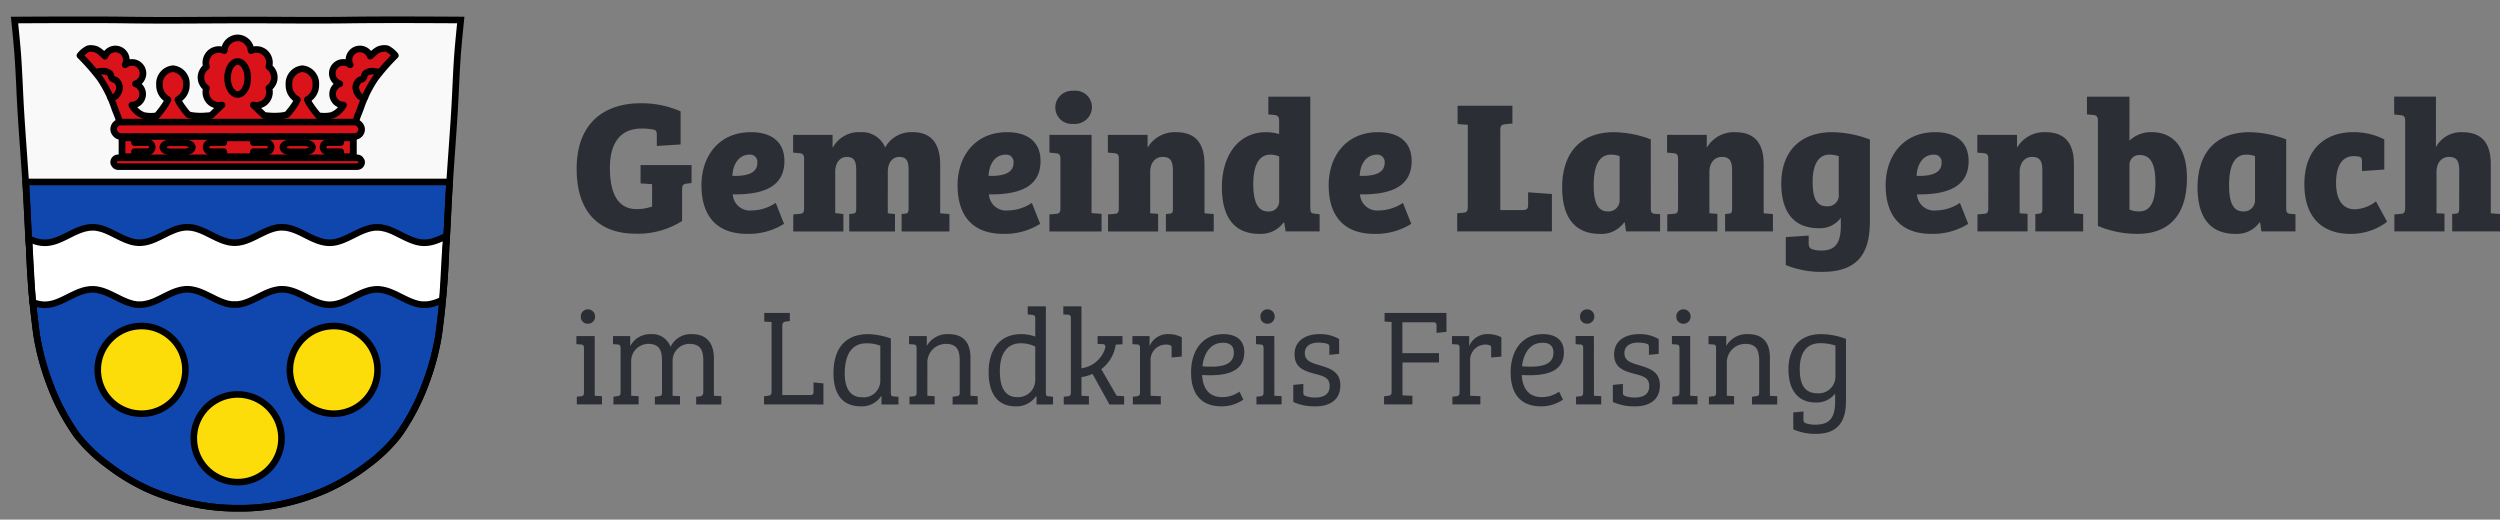
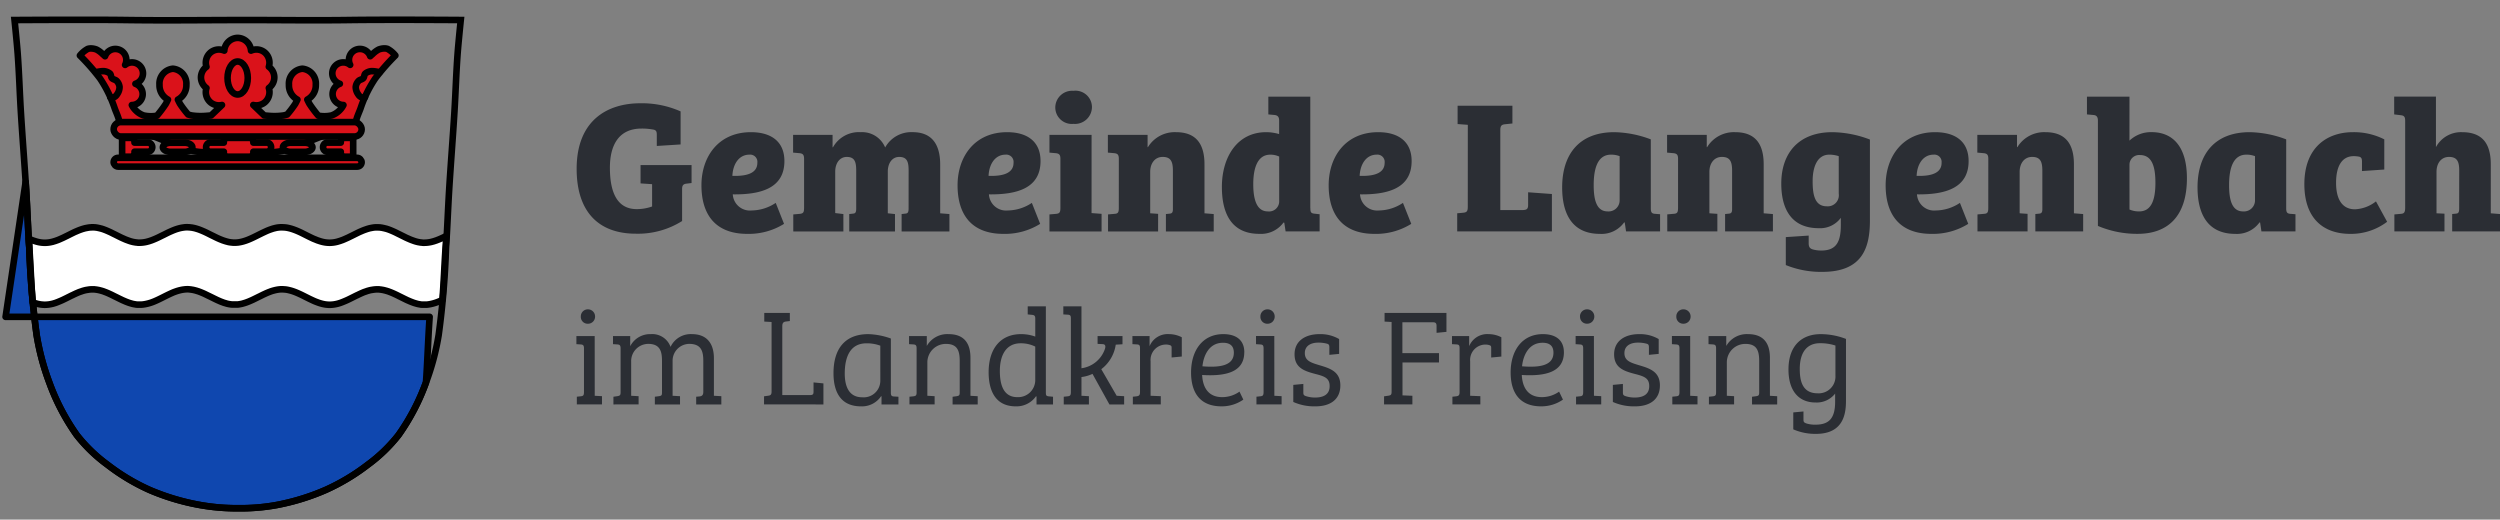
<svg xmlns="http://www.w3.org/2000/svg" width="378.873" height="78.747" viewBox="0 0 378.873 78.747">
  <rect x="0" y="0" width="378.873" height="78.747" fill="#808080" stroke="none" />
  <g id="Gruppe_113" data-name="Gruppe 113" transform="translate(-2795 1045)">
-     <path id="Pfad_81" data-name="Pfad 81" d="M65.7,9.993c-1.849,0-3.6.014-5,.034-5.59.079-11.072-.015-16.608,0l-.562,0c-5.536.015-11.018.079-16.608,0s-16.925,0-16.925,0,.353,3.4.479,5.11c.217,2.924.3,5.855.479,8.782.241,3.94.558,7.878.8,11.818.179,2.926.276,5.858.479,8.782a129.2,129.2,0,0,0,1.115,13.253,37.576,37.576,0,0,0,1.918,7.184,33.383,33.383,0,0,0,4.157,7.958,23.747,23.747,0,0,0,4.655,4.5,31.411,31.411,0,0,0,6.354,3.813,34.876,34.876,0,0,0,7.507,2.267,31.61,31.61,0,0,0,5.878.519,30.455,30.455,0,0,0,5.844-.476,34.5,34.5,0,0,0,7.522-2.314,31.78,31.78,0,0,0,6.358-3.813,23.753,23.753,0,0,0,4.655-4.5,33.388,33.388,0,0,0,4.157-7.958,37.639,37.639,0,0,0,1.918-7.187,129.281,129.281,0,0,0,1.115-13.253c.2-2.925.3-5.855.479-8.782.241-3.94.558-7.874.8-11.815.179-2.926.263-5.858.479-8.782.126-1.706.479-5.11.479-5.11S71.247,9.98,65.7,9.992" transform="translate(2787.206 -1051.99)" fill="#f9f9f9" />
    <g id="Gruppe_107" data-name="Gruppe 107" transform="translate(2797.2 -1042)">
      <g id="Gruppe_106" data-name="Gruppe 106" transform="translate(1.684 24.58)">
-         <path id="Pfad_82" data-name="Pfad 82" d="M-171.372,338.618c.025.389.051.779.075,1.168.179,2.926.276,5.857.479,8.781A129.3,129.3,0,0,0-169.7,361.82a37.642,37.642,0,0,0,1.916,7.185,33.367,33.367,0,0,0,4.158,7.958,23.726,23.726,0,0,0,4.655,4.5,31.411,31.411,0,0,0,6.355,3.813,34.88,34.88,0,0,0,7.507,2.267,31.615,31.615,0,0,0,5.878.519,30.468,30.468,0,0,0,5.845-.475,34.483,34.483,0,0,0,7.521-2.314,31.791,31.791,0,0,0,6.359-3.813,23.747,23.747,0,0,0,4.655-4.5A33.386,33.386,0,0,0-110.7,369a37.584,37.584,0,0,0,1.916-7.187,129.259,129.259,0,0,0,1.115-13.253c.2-2.925.3-5.858.479-8.784.024-.387.05-.774.075-1.161h-64.262Z" transform="translate(171.372 -338.618)" fill="#0f47af" stroke="#000" stroke-linejoin="round" stroke-width="1" />
+         <path id="Pfad_82" data-name="Pfad 82" d="M-171.372,338.618c.025.389.051.779.075,1.168.179,2.926.276,5.857.479,8.781A129.3,129.3,0,0,0-169.7,361.82a37.642,37.642,0,0,0,1.916,7.185,33.367,33.367,0,0,0,4.158,7.958,23.726,23.726,0,0,0,4.655,4.5,31.411,31.411,0,0,0,6.355,3.813,34.88,34.88,0,0,0,7.507,2.267,31.615,31.615,0,0,0,5.878.519,30.468,30.468,0,0,0,5.845-.475,34.483,34.483,0,0,0,7.521-2.314,31.791,31.791,0,0,0,6.359-3.813,23.747,23.747,0,0,0,4.655-4.5A33.386,33.386,0,0,0-110.7,369c.2-2.925.3-5.858.479-8.784.024-.387.05-.774.075-1.161h-64.262Z" transform="translate(171.372 -338.618)" fill="#0f47af" stroke="#000" stroke-linejoin="round" stroke-width="1" />
        <path id="Pfad_83" data-name="Pfad 83" d="M-155.229,435.988l-.119,0c-.046,0-.093.007-.139.011-.015,0-.025,0-.04,0-.057.005-.118.017-.174.024,0,0,0,0,0,0-.064.009-.127.02-.19.031h0l-.031.009c-.056.01-.112.019-.168.031s-.105.02-.157.033c-.077.019-.156.044-.232.066l-.007,0-.033.009c-.064.019-.126.041-.19.062s-.1.033-.146.051-.119.04-.177.062l-.139.053c-.074.03-.143.059-.216.09s-.151.066-.225.1l-.015,0-.166.075c-.115.054-.228.11-.342.166l-.033.016-.018.009c-.175.086-.349.173-.523.261l-.137.066c-.022.011-.04.024-.062.035-.08.04-.16.075-.241.115-.146.072-.29.146-.437.214-.073.034-.152.066-.225.1-.134.06-.265.12-.4.174-.043.017-.083.036-.126.053s-.089.03-.135.046-.122.046-.181.066l-.084.029c-.049.016-.1.029-.148.044l-.064.02-.075.022c-.042.012-.079.027-.121.038h-.015a4.713,4.713,0,0,1-1.155.152,4.6,4.6,0,0,1-1.038-.124l-.121-.031c-.151-.038-.3-.085-.448-.135-.075-.025-.153-.048-.227-.075s-.148-.059-.221-.088c-.03-.012-.058-.027-.088-.04-.045-.018-.094-.032-.139-.051s-.072-.028-.108-.044l-.046-.022c.027.445.055.889.086,1.334.192,2.762.282,5.54.508,8.3l.009,0h0c.073.027.147.055.221.079l.11.038.113.033c.023.007.045.011.068.018.052.015.106.035.159.049h0c.038.01.076.016.115.024h0a4.622,4.622,0,0,0,1.038.126,4.681,4.681,0,0,0,1.153-.146l.015,0c.043-.011.081-.023.124-.035l.075-.022.062-.02c.049-.015.1-.026.15-.042.03-.01.057-.021.086-.031.059-.02.12-.047.179-.068l.135-.051c.043-.016.083-.036.126-.053.135-.054.266-.108.4-.168.074-.033.152-.067.225-.1.147-.069.288-.14.435-.212l.243-.119c.022-.011.04-.024.062-.035l.137-.066c.174-.088.348-.175.523-.261.006,0,.011,0,.018-.007s.024,0,.033-.009c.115-.056.227-.114.342-.168l.163-.073c.005,0,.013-.011.018-.013.074-.033.151-.063.225-.095s.142-.065.216-.095c.046-.018.093-.033.139-.051s.118-.039.177-.06l.146-.051c.064-.021.126-.047.19-.066l.033-.009s0,0,.007,0c.076-.022.155-.045.232-.064.052-.013.1-.024.157-.035s.112-.023.168-.033l.031,0h0c.063-.011.126-.02.19-.029,0,0,0-.006,0-.007.057-.008.118-.01.174-.016a.364.364,0,0,1,.04-.009c.046,0,.093-.006.139-.009s.08-.006.119-.007.077,0,.117,0c.061,0,.119,0,.179,0s.113,0,.166.009c.017,0,.031.007.049.009l.117.013.051.007.026,0c.07.009.143.023.212.035l.117.022.057.011c.052.011.1.027.157.04.017,0,.032,0,.049.009l.144.04.068.02a.083.083,0,0,0,.013,0l.163.051h0l.11.035.1.038c.037.013.071.03.108.044l.06.022c.036.014.072.023.108.038.06.024.123.052.183.077l.124.051.077.035c.094.042.189.086.283.13l.015.009c.019.009.043.015.062.024.111.052.216.107.327.161l.21.106c.12.06.237.114.358.174.232.116.467.234.7.344l.009,0a.027.027,0,0,1,0,.007c.088.041.175.08.263.119l.2.086.029.013c.063.027.126.056.19.082l.026.009.117.046.132.049.066.026.068.024.17.057c.048.016.1.03.15.044s.082.025.128.037l.068.02.042.013c.14.035.279.063.422.086a.157.157,0,0,0,.022,0c.053.008.1.024.157.031a.273.273,0,0,1,.033,0l.117.011.029,0,.071,0c.019,0,.041,0,.06,0h.011q.111,0,.223,0c.079,0,.156,0,.234,0s.156-.009.234-.018h.007c.077-.009.149-.021.225-.033s.162-.028.238-.044.14-.033.212-.051l.013,0c.1-.025.2-.052.3-.082l.046-.013c.036-.011.074-.021.11-.033.149-.05.3-.1.444-.163h.007c.815-.325,1.607-.773,2.414-1.15.108-.051.213-.1.322-.15h.007c.11-.049.219-.1.329-.143h0c.075-.03.148-.052.223-.08a6.434,6.434,0,0,1,.908-.263c.077-.016.152-.032.23-.044s.154-.022.232-.031.156-.018.234-.022.157-.009.236-.009.156,0,.232.009.154.014.232.022h.011v.007c.018,0,.037,0,.055,0s.015.005.024.007c.07.01.138.021.208.033.04.007.084.012.124.02l.055.013c.052.011.107.025.159.038l.049.011.137.038.071.022.013,0c.055.017.108.037.163.055h.007c.037.012.076.02.113.033l.1.037c.037.013.075.03.113.044l.055.02c.037.014.072.025.108.04.06.024.121.052.181.077.041.017.085.033.126.051l.077.033c.094.042.191.086.285.13.006,0,0,.006.011.009l.062.029c.111.052.218.107.329.161l.212.1c.12.06.237.114.358.174.232.116.464.232.7.342,0,0,0,.005.007.007s0,0,0,0c.088.041.177.082.265.121l.194.086.031.013c.063.027.126.056.19.082.01,0,.019,0,.029.009l.117.049c.044.017.086.028.13.044l.066.026c.023.008.045.02.068.029.056.02.114.035.17.053s.1.027.148.042.087.027.132.04c.023.006.047.016.071.022l.035.009c.14.035.284.063.426.086a.141.141,0,0,0,.02,0c.053.009.1.02.157.026a.286.286,0,0,1,.033,0l.115.011.033,0,.068,0,.057,0h.013c.074,0,.151,0,.225,0s.158,0,.236,0c.008,0,.016,0,.024,0h.06l.071,0c.011,0,.018,0,.029,0l.053,0,.064-.007a.286.286,0,0,1,.033,0c.053-.007.1-.022.157-.031a.157.157,0,0,0,.022,0c.142-.024.281-.051.422-.086l.04-.013.068-.02.13-.038c.049-.015.1-.029.15-.044l.17-.057.068-.024.066-.026c.044-.016.089-.031.132-.049l.117-.046.027-.009c.064-.026.126-.055.19-.082l.029-.013c.067-.029.132-.056.2-.086.088-.04.175-.078.263-.119a.039.039,0,0,1,0-.007l.009,0c.233-.111.465-.228.7-.344.12-.06.24-.115.36-.174.069-.034.139-.072.208-.106.111-.055.22-.109.331-.161.019-.009.04-.015.06-.024l.018-.009c.094-.044.184-.089.278-.13l.079-.035.124-.051c.06-.025.123-.053.183-.077.036-.014.072-.024.108-.038l.06-.022c.037-.014.071-.031.108-.044l.106-.037.108-.035h0l.166-.051s.008,0,.011,0l.071-.02h0v0a5.165,5.165,0,0,1,.817-.163h0c.077-.008.156-.018.234-.022h0c.079,0,.157,0,.236,0s.153,0,.23.009.159.007.236.016.155.016.232.029.154.031.23.046h0c.076.016.15.036.225.055s.154.037.23.06a8.254,8.254,0,0,1,.894.327q.222.094.442.2h.007c.294.137.582.284.874.431.146.073.3.149.442.221s.291.139.437.208.293.137.439.2.3.12.448.174h0c.073.027.145.055.219.079l.113.038.11.033c.023.007.047.011.071.018.052.015.106.035.159.049h0c.038.01.076.016.115.024h0a4.621,4.621,0,0,0,1.038.126h0a4.662,4.662,0,0,0,1.15-.146l.015,0c.043-.011.079-.023.121-.035l.077-.022.064-.02c.049-.015.1-.026.148-.042.03-.01.055-.021.084-.031.059-.02.122-.047.181-.068l.135-.051c.043-.016.085-.036.128-.053.135-.054.264-.108.4-.168.074-.033.152-.067.225-.1.147-.069.289-.14.435-.212l.243-.121.062-.033.137-.066c.174-.088.348-.175.523-.261.006,0,.011,0,.018-.007s.024,0,.033-.009c.115-.056.227-.114.342-.168.056-.026.108-.048.163-.073.005,0,.013-.011.018-.013.074-.033.149-.063.223-.095s.142-.065.216-.095c.045-.018.1-.033.141-.051s.118-.039.177-.06.094-.034.144-.051.128-.047.192-.066l.033-.009s0,0,.009,0c.076-.022.151-.045.227-.064.052-.013.1-.024.157-.035s.114-.023.17-.033l.031,0h0c.063-.011.126-.02.19-.029,0,0,0-.006,0-.007.057-.008.12-.01.177-.015a.365.365,0,0,1,.04-.009c.046,0,.093-.006.139-.009s.08-.006.119-.007.075,0,.115,0c.061,0,.121,0,.181,0s.113,0,.166.009c.017,0,.031.007.049.009l.117.013.051.007.024,0c.07.01.143.023.212.035l.119.022.057.011c.052.011.1.027.157.04.017,0,.032,0,.049.009.046.012.1.027.141.04l.071.02a.082.082,0,0,0,.013,0l.161.051h0c.037.012.078.023.115.035s.065.025.1.038.073.03.11.044l.06.022c.036.014.07.023.106.038.06.024.123.052.183.077l.124.051.079.035c.094.042.191.086.285.13.006,0,0,.006.011.009s.043.015.062.024c.111.052.221.107.331.161.069.034.139.072.208.106.12.06.235.114.355.174.232.116.469.234.7.344l.007,0a.028.028,0,0,1,0,.007c.088.041.177.08.265.119l.2.086.029.013c.063.027.126.056.19.082.01,0,.019,0,.029.009l.117.046.132.049.066.026.068.024c.056.02.111.039.168.057s.1.03.15.044l.13.038.071.02.04.013c.14.035.282.063.424.086a.1.1,0,0,0,.018,0c.053.009.1.024.157.031a.286.286,0,0,1,.033,0l.117.011.031,0,.068,0c.019,0,.041,0,.06,0h.015c.074,0,.146,0,.221,0s.156,0,.234,0,.156-.009.234-.018h0c.077-.009.151-.021.227-.033s.16-.028.236-.044.14-.033.212-.051l.015,0c.1-.025.2-.052.294-.082l.049-.013.108-.033c.149-.05.3-.1.448-.163h0q.32-.128.636-.276c.206-2.645.3-5.3.481-7.949q.061-.873.11-1.747l-.144.071c-.147.073-.294.148-.442.216-.219.1-.438.2-.66.287h-.007l-.166.066c-.017.007-.033.016-.051.022l-.062.02-.166.055c-.075.025-.148.053-.223.075-.016,0-.032.006-.049.011l-.115.031c-.062.016-.121.034-.183.049a4.879,4.879,0,0,1-.565.095,4.241,4.241,0,0,1-.468.029c-.049,0-.1,0-.146,0-.03,0-.059,0-.088,0h-.015c-.062,0-.126-.018-.188-.024-.018,0-.033,0-.051,0-.058-.007-.117-.013-.174-.022-.028,0-.056-.013-.084-.018-.062-.011-.121-.016-.183-.029-.153-.032-.3-.07-.455-.115-.076-.022-.15-.05-.225-.075s-.153-.054-.227-.082c-.044-.016-.089-.029-.132-.046l-.117-.046-.17-.071-.024-.011-.022-.009c-.067-.028-.13-.061-.2-.091-.009,0-.022,0-.031-.009-.076-.035-.156-.07-.232-.106l-.04-.018h0c-.117-.055-.23-.115-.347-.172s-.233-.114-.349-.172l-.36-.181c-.007,0-.02-.005-.026-.009l-.185-.093-.185-.093c-.049-.023-.093-.048-.141-.071l-.024-.011-.04-.018c-.006,0-.007-.006-.013-.009-.094-.044-.187-.082-.28-.124l-.079-.037-.124-.051c-.06-.025-.123-.053-.183-.077-.036-.015-.069-.03-.106-.044-.019-.007-.043-.013-.062-.02-.037-.014-.071-.029-.108-.042l-.1-.037c-.037-.013-.073-.023-.11-.035h0c-.055-.018-.11-.037-.166-.053l-.011,0-.071-.02c-.046-.013-.1-.021-.141-.033l-.051-.015c-.052-.013-.1-.022-.157-.033l-.057-.013c-.04-.008-.077-.019-.117-.026-.069-.013-.142-.024-.212-.033-.009,0-.013,0-.022,0s-.037-.013-.055-.015c-.038,0-.079-.005-.117-.009l-.046,0c-.053,0-.108-.006-.161-.009s-.123,0-.183,0c-.04,0-.075,0-.115,0l-.121,0c-.046,0-.093.007-.139.011-.015,0-.025,0-.04,0-.057.005-.118.017-.174.024,0,0,0,0,0,0-.064.009-.127.02-.19.031h0l-.031.009c-.056.01-.112.019-.168.031s-.105.02-.157.033c-.077.019-.156.044-.232.066,0,0,0,0,0,0l-.033.009c-.064.019-.129.041-.192.062s-.094.033-.144.051-.121.04-.179.062l-.139.053c-.074.03-.143.057-.216.088s-.151.068-.225.1l-.013,0c-.056.025-.112.049-.168.075-.115.054-.228.11-.342.166l-.033.015-.015.009c-.175.085-.348.173-.523.261-.044.022-.095.044-.139.066-.022.011-.04.024-.062.035-.08.04-.16.075-.241.115-.146.072-.29.146-.437.214-.073.034-.152.066-.225.1-.134.06-.265.12-.4.174-.043.017-.081.036-.124.053s-.091.03-.137.046-.12.046-.179.066l-.084.029c-.049.016-.1.029-.15.044l-.064.02-.075.022c-.042.012-.079.027-.121.038h-.013a4.713,4.713,0,0,1-1.155.152,4.622,4.622,0,0,1-1.04-.124l-.121-.031c-.151-.038-.3-.085-.448-.135-.075-.025-.153-.048-.227-.075s-.148-.059-.221-.088c-.03-.012-.058-.027-.088-.04-.045-.019-.092-.032-.137-.051s-.074-.029-.11-.044c-.111-.048-.222-.1-.331-.152-.294-.137-.588-.286-.881-.433s-.577-.294-.87-.431-.593-.263-.892-.373a6.762,6.762,0,0,0-.678-.212c-.075-.019-.152-.037-.227-.053s-.155-.034-.232-.046a4.524,4.524,0,0,0-.468-.044c-.078,0-.157-.009-.236-.009s-.139,0-.208,0-.116.008-.174.013c-.01,0-.021,0-.031,0-.044,0-.089.008-.132.013l-.018,0c-.083.011-.165.022-.247.038s-.138.029-.208.044l-.057.013-.026.009c-.079.019-.16.037-.238.06s-.17.053-.256.082h0l-.022.009c-.127.043-.254.085-.38.135-.26.1-.518.221-.775.342-.12.056-.239.111-.358.17l-.027.013-.031.018c-.135.067-.272.131-.406.2h0c-.51.256-1.021.513-1.539.72-.148.059-.3.113-.446.163h-.007a5.483,5.483,0,0,1-1.131.261h-.018l-.027,0c-.088.009-.174.016-.263.02-.047,0-.1,0-.146,0s-.119,0-.177,0c-.092,0-.183-.015-.274-.024h-.02c-.094-.01-.187-.021-.28-.038l-.022,0c-.087-.015-.173-.033-.258-.053-.005,0-.01-.005-.015-.007l-.168-.042-.115-.031c-.052-.015-.1-.032-.155-.049l-.121-.038-.161-.055c-.021-.008-.043-.012-.064-.02,0,0-.006-.007-.009-.007l-.042-.015-.163-.066h-.007q-.333-.133-.662-.287c-.147-.069-.292-.143-.439-.216s-.3-.143-.444-.216h0c-.29-.145-.578-.294-.87-.431-.113-.053-.224-.1-.338-.15-.13-.056-.258-.111-.389-.161l-.161-.062c-.141-.052-.285-.1-.428-.141l-.022-.009-.172-.049c-.132-.035-.266-.063-.4-.088-.038-.007-.081-.018-.119-.024-.016,0-.03,0-.046,0-.061-.009-.127-.02-.188-.026s-.113-.011-.17-.016c-.1-.007-.2-.009-.3-.009-.069,0-.139,0-.208,0h-.027l-.064.007c-.057,0-.115.009-.172.016s-.122.017-.183.026-.109.016-.163.026c-.134.025-.268.054-.4.088-.066.018-.131.038-.2.057-.143.043-.287.089-.428.141l-.161.062c-.13.05-.257.105-.386.161-.114.049-.227.1-.34.15-.291.136-.58.285-.87.431h-.007c-.147.074-.292.143-.439.216s-.294.148-.442.216q-.329.154-.662.287h0l-.166.066c-.017.007-.033.016-.051.022l-.062.02-.166.055c-.075.025-.15.053-.225.075l-.046.011-.115.031c-.062.016-.121.034-.183.049a4.879,4.879,0,0,1-.565.095,4.241,4.241,0,0,1-.468.029c-.049,0-.1,0-.148,0-.03,0-.057,0-.086,0h-.015c-.062,0-.126-.018-.188-.024-.018,0-.033,0-.051,0-.058-.007-.117-.013-.174-.022-.028,0-.056-.013-.084-.018-.062-.011-.121-.016-.183-.029-.153-.032-.3-.07-.455-.115-.076-.022-.152-.05-.227-.075s-.151-.054-.225-.082c-.044-.016-.089-.029-.132-.046l-.117-.046-.172-.071-.022-.011-.022-.009c-.067-.028-.133-.061-.2-.091-.009,0-.019,0-.029-.009l-.232-.106-.04-.018h0c-.117-.055-.233-.115-.349-.172l-.347-.172-.36-.181c-.007,0-.02-.005-.026-.009l-.185-.093c-.062-.031-.123-.063-.185-.093s-.093-.048-.141-.071l-.024-.011-.04-.018c-.006,0-.007-.006-.013-.009-.094-.044-.191-.082-.285-.124-.026-.011-.049-.026-.075-.038-.041-.018-.085-.034-.126-.051-.06-.025-.121-.053-.181-.077l-.108-.044c-.019-.007-.043-.013-.062-.02-.037-.014-.069-.029-.106-.042l-.1-.038-.11-.035h0c-.055-.018-.11-.037-.166-.053l-.013,0-.068-.02c-.046-.013-.1-.021-.144-.033-.017,0-.032-.011-.049-.016-.052-.013-.107-.022-.159-.033l-.055-.013c-.04-.008-.077-.019-.117-.026-.069-.013-.142-.024-.212-.033-.009,0-.015,0-.024,0s-.037-.013-.055-.015c-.038,0-.077-.005-.115-.009l-.049,0c-.053,0-.106-.006-.159-.009s-.123,0-.183,0c-.04,0-.078,0-.117,0Z" transform="translate(165.227 -429.107)" fill="#fff" stroke="#000" stroke-linecap="round" stroke-linejoin="round" stroke-width="1" />
      </g>
      <path id="Pfad_84" data-name="Pfad 84" d="M-139.5-9.255c-1.849,0-3.6.014-5,.034-5.59.079-11.072-.015-16.608,0l-.562,0c-5.536.015-11.018.079-16.608,0s-16.925,0-16.925,0,.353,3.4.479,5.11c.217,2.924.3,5.855.479,8.782.241,3.94.558,7.878.8,11.818.179,2.926.276,5.858.479,8.782a129.2,129.2,0,0,0,1.115,13.253,37.575,37.575,0,0,0,1.918,7.184,33.383,33.383,0,0,0,4.157,7.958,23.747,23.747,0,0,0,4.655,4.5,31.412,31.412,0,0,0,6.354,3.813,34.876,34.876,0,0,0,7.507,2.267,31.609,31.609,0,0,0,5.878.519,30.456,30.456,0,0,0,5.844-.476,34.5,34.5,0,0,0,7.522-2.314,31.779,31.779,0,0,0,6.358-3.813,23.753,23.753,0,0,0,4.655-4.5,33.389,33.389,0,0,0,4.157-7.958,37.638,37.638,0,0,0,1.918-7.187,129.277,129.277,0,0,0,1.115-13.253c.2-2.925.3-5.855.479-8.782.241-3.94.558-7.874.8-11.815.179-2.926.263-5.858.479-8.782.126-1.706.479-5.11.479-5.11s-6.376-.045-11.922-.034Z" transform="translate(195.206 9.258)" fill="none" stroke="#000" stroke-width="1" />
    </g>
    <g id="Gruppe_109" data-name="Gruppe 109" transform="translate(2807.112 -1039.261)">
-       <path id="Pfad_85" data-name="Pfad 85" d="M-10.076,647.53a6.644,6.644,0,0,0-6.644,6.644,6.644,6.644,0,0,0,6.644,6.644,6.644,6.644,0,0,0,6.644-6.644A6.644,6.644,0,0,0-10.076,647.53Zm29.118,0a6.644,6.644,0,1,0,6.644,6.644A6.644,6.644,0,0,0,19.042,647.53ZM4.484,657.9a6.644,6.644,0,1,0,6.644,6.644A6.646,6.646,0,0,0,4.484,657.9Z" transform="translate(19.42 -603.861)" fill="#fcdd09" stroke="#000" stroke-linecap="round" stroke-linejoin="round" stroke-width="1" />
      <path id="Pfad_86" data-name="Pfad 86" d="M-31.027,29.5a2.075,2.075,0,0,0-2.025,1.93,2.126,2.126,0,0,0-.848-.166,1.966,1.966,0,0,0-1.214.435,2.036,2.036,0,0,0-.642,2.184,2,2,0,0,0-.83,1.612,2,2,0,0,0,.83,1.61,2.038,2.038,0,0,0,.642,2.186,1.967,1.967,0,0,0,1.214.435,2.1,2.1,0,0,0,.5-.053l-1.652,1.583c-.488.039-.976.095-1.466.095a9.233,9.233,0,0,1-1.471-.095,5.5,5.5,0,0,1-.541-.141,15.647,15.647,0,0,1-1.221-1.605c-.105-.18-.22-.41-.333-.656A2.457,2.457,0,0,0-38.8,36.6a2.256,2.256,0,0,0-2.034-2.426A2.256,2.256,0,0,0-42.871,36.6a2.457,2.457,0,0,0,1.283,2.254c-.113.246-.227.475-.331.656a17.7,17.7,0,0,1-1.34,1.784,5.17,5.17,0,0,1-2.014-.038,3.15,3.15,0,0,1-1.19-.76,2.981,2.981,0,0,1-.6-.815,1.661,1.661,0,0,0,1.643-1.66,1.66,1.66,0,0,0-1.1-1.561,1.66,1.66,0,0,0,1.146-1.579,1.66,1.66,0,0,0-1.66-1.66,1.653,1.653,0,0,0-1.047.371,1.649,1.649,0,0,0,.181-.751,1.66,1.66,0,0,0-1.66-1.66,1.659,1.659,0,0,0-1.563,1.1c-.108-.1-.219-.208-.336-.3a3.841,3.841,0,0,0-.95-.713,2.5,2.5,0,0,0-.835-.168,1.571,1.571,0,0,0-.5.071,3.941,3.941,0,0,0-1.188,1,33.436,33.436,0,0,1,3.045,3.474A18.646,18.646,0,0,1-49.7,40.066c.353,1.056,1.113,2.284.618,3.281-.032.064-.2.025-.19.095.159.778,1.589.052,2.378.144,4.476.516,9.877,5.187,13.321,2.283a1.782,1.782,0,0,0,.514-1.205H-29a1.783,1.783,0,0,0,.514,1.205c3.444,2.9,8.846-1.767,13.321-2.283.789-.091,2.219.635,2.378-.144.014-.069-.158-.031-.19-.095-.495-1,.265-2.225.618-3.281a18.634,18.634,0,0,1,2.188-4.425,33.505,33.505,0,0,1,3.045-3.474,3.941,3.941,0,0,0-1.188-1,1.572,1.572,0,0,0-.5-.071,2.5,2.5,0,0,0-.835.168,3.862,3.862,0,0,0-.95.713c-.117.093-.227.2-.336.3a1.66,1.66,0,0,0-1.563-1.1,1.66,1.66,0,0,0-1.66,1.66,1.649,1.649,0,0,0,.181.751,1.653,1.653,0,0,0-1.047-.371,1.66,1.66,0,0,0-1.66,1.66,1.66,1.66,0,0,0,1.146,1.579,1.66,1.66,0,0,0-1.1,1.561,1.661,1.661,0,0,0,1.643,1.66,2.978,2.978,0,0,1-.6.815,3.15,3.15,0,0,1-1.19.76,5.168,5.168,0,0,1-2.014.038,17.67,17.67,0,0,1-1.34-1.784c-.1-.18-.219-.409-.331-.656A2.457,2.457,0,0,0-19.184,36.6a2.256,2.256,0,0,0-2.034-2.426A2.256,2.256,0,0,0-23.252,36.6a2.457,2.457,0,0,0,1.283,2.254c-.113.246-.228.476-.333.656a15.665,15.665,0,0,1-1.221,1.605,5.487,5.487,0,0,1-.541.141,9.233,9.233,0,0,1-1.471.095c-.49,0-.978-.056-1.466-.095l-1.656-1.585a2.1,2.1,0,0,0,.406.055,1.967,1.967,0,0,0,1.312-.435A2.037,2.037,0,0,0-26.3,37.1a2,2,0,0,0,.83-1.61,2,2,0,0,0-.83-1.612,2.037,2.037,0,0,0-.642-2.184,1.967,1.967,0,0,0-1.225-.437l-.086,0A2.123,2.123,0,0,0-29,31.43,2.075,2.075,0,0,0-31.026,29.5Z" transform="translate(54.931 -29.498)" fill="#da121a" stroke="#000" stroke-linecap="round" stroke-linejoin="round" stroke-width="1" />
    </g>
    <g id="Gruppe_110" data-name="Gruppe 110" transform="translate(2809.506 -1034.224)">
      <path id="Pfad_87" data-name="Pfad 87" d="M-21.05,100.972a4.43,4.43,0,0,1,1.157-.183,1.7,1.7,0,0,1,1,.365c.185.174.135.51.3.7.187.211.54.218.73.426a1.549,1.549,0,0,1,.426.913,1.92,1.92,0,0,1-.365,1.1,1.114,1.114,0,0,1-.487.457,1.424,1.424,0,0,1-.548,0" transform="translate(21.05 -100.785)" fill="none" stroke="#000" stroke-linecap="round" stroke-width="1" />
      <path id="Pfad_88" data-name="Pfad 88" d="M540.089,100.972a4.429,4.429,0,0,0-1.157-.183,1.7,1.7,0,0,0-1,.365c-.185.174-.135.51-.3.7-.187.211-.54.218-.73.426a1.549,1.549,0,0,0-.426.913,1.921,1.921,0,0,0,.365,1.1,1.114,1.114,0,0,0,.487.457,1.424,1.424,0,0,0,.548,0" transform="translate(-497.073 -100.785)" fill="none" stroke="#000" stroke-linecap="round" stroke-width="1" />
    </g>
    <g id="Gruppe_112" data-name="Gruppe 112" transform="translate(2812.222 -1035.682)">
      <g id="Gruppe_111" data-name="Gruppe 111" transform="translate(0 9.182)">
-         <path id="Pfad_89" data-name="Pfad 89" d="M35.566,226.26H70.582v5.281H35.566Z" transform="translate(-34.281 -225.118)" fill="#da121a" stroke="#000" stroke-linecap="round" stroke-linejoin="round" stroke-width="1" />
        <rect id="Rechteck_237" data-name="Rechteck 237" width="37.585" height="1.332" rx="0.666" transform="translate(0 5.418)" fill="#da121a" stroke="#000" stroke-linecap="round" stroke-linejoin="round" stroke-width="1" />
        <rect id="Rechteck_238" data-name="Rechteck 238" width="37.585" height="2.189" rx="1.094" transform="translate(0 0)" fill="#da121a" stroke="#000" stroke-linecap="round" stroke-linejoin="round" stroke-width="1" />
        <path id="Pfad_90" data-name="Pfad 90" d="M35.56,244.057v2.848H36.9a.627.627,0,0,0,.541-.689c0-.022,0-.044,0-.066h2.151a.711.711,0,0,0,0-1.38H37.439v-.024a.627.627,0,0,0-.541-.689H35.56Zm15.955,0a.627.627,0,0,0-.541.689c0,.008,0,.016,0,.024H48.828a.711.711,0,0,0,0,1.38h2.148c0,.022,0,.044,0,.066a.627.627,0,0,0,.541.689h3.392a.627.627,0,0,0,.541-.689c0-.022,0-.044,0-.066H57.6a.711.711,0,0,0,0-1.38H55.448c0-.008,0-.016,0-.024a.627.627,0,0,0-.541-.689H51.515Zm17.724,0a.627.627,0,0,0-.541.689c0,.008,0,.016,0,.024H66.552a.711.711,0,0,0,0,1.38H68.7c0,.022,0,.044,0,.066a.627.627,0,0,0,.541.689h1.338v-2.848H69.239Zm-26.3.735c-.668,0-1.2.307-1.2.689s.536.691,1.2.691H45c.668,0,1.205-.309,1.205-.691s-.538-.689-1.205-.689Zm18.2,0c-.668,0-1.205.307-1.205.689s.538.691,1.205.691H63.2c.668,0,1.205-.309,1.205-.691s-.538-.689-1.205-.689Z" transform="translate(-34.276 -241.658)" fill="#da121a" stroke="#000" stroke-linecap="round" stroke-linejoin="round" stroke-width="1" />
      </g>
      <path id="Pfad_91" data-name="Pfad 91" d="M-875.973,82.655c0,1.382-.687,2.5-1.534,2.5s-1.534-1.12-1.534-2.5.687-2.5,1.534-2.5S-875.973,81.273-875.973,82.655Z" transform="translate(896.301 -80.153)" fill="rgba(0,0,0,0)" stroke="#000" stroke-linecap="round" stroke-linejoin="round" stroke-width="1" />
    </g>
    <g id="Gruppe_12" data-name="Gruppe 12" transform="translate(2882.391 -1031.242)">
      <path id="Pfad_18" data-name="Pfad 18" d="M6.223,12.254c-2.838,0-4.069-2.32-4.069-6.276,0-3.495,1.4-5.932,4.786-5.932a9.517,9.517,0,0,1,1.891.17C9.2.333,9.26.561,9.26.99V2.682l3.609-.23v-5.01a14.488,14.488,0,0,0-6.1-1.231c-4.96,0-9.654,2.548-9.654,9.939,0,6.62,3.435,9.828,8.966,9.828a12.558,12.558,0,0,0,7.015-1.92V9.189c0-.546.2-.745.688-.8L14.53,8.3V5.577H6.8V8.355l1.749.117v3.381A6.924,6.924,0,0,1,6.223,12.254ZM23.527.592c-4.957,0-7.5,3.751-7.5,8.051,0,4.243,1.948,7.362,6.961,7.362a10.121,10.121,0,0,0,5.556-1.519l-1.26-3.179a6.668,6.668,0,0,1-3.637,1.149,2.6,2.6,0,0,1-2.87-2.44c4.332.057,7.823-.972,7.823-5.042,0-3.006-2.062-4.382-5.07-4.382M24.5,5.233c0,1.376-1.2,2.065-3.785,1.979C20.8,5.347,21.778,4,23.271,4A1.1,1.1,0,0,1,24.5,5.233m22.92,6.9c0,.6-.114.773-.486.8L46.362,13v2.636h7.246V13l-1.4-.114V5.489c0-3.293-1.462-4.9-4.18-4.9a4.52,4.52,0,0,0-4.158,2.32A3.778,3.778,0,0,0,40.175.592,4.49,4.49,0,0,0,35.96,2.884H35.9V1H29.917v2.69l.976.085c.515.057.688.256.688.859v7.419c0,.688-.117.862-.66.919l-.976.085v2.579h7.593V13L36.3,12.851V6.578c0-1.288.688-2.235,1.749-2.235,1.234,0,1.433.8,1.433,2.093v5.7c0,.6-.114.773-.486.8L38.426,13v2.636h6.933V13l-1.089-.114V6.55c0-1.288.688-2.207,1.721-2.207,1.206,0,1.433.745,1.433,2.065ZM62.35.592c-4.957,0-7.508,3.751-7.508,8.051,0,4.243,1.948,7.362,6.961,7.362a10.1,10.1,0,0,0,5.556-1.519L66.1,11.307a6.668,6.668,0,0,1-3.637,1.149,2.6,2.6,0,0,1-2.867-2.44c4.328.057,7.82-.972,7.82-5.042,0-3.006-2.062-4.382-5.067-4.382m.976,4.641c0,1.376-1.206,2.065-3.785,1.979C59.625,5.347,60.6,4,62.091,4a1.106,1.106,0,0,1,1.234,1.234M75.152,1H68.768v2.69l.972.088c.518.057.688.256.688.859v7.391c0,.714-.114.887-.66.944l-1,.085v2.579h7.9V12.968l-1.519-.114Zm-5.5-4.158a2.5,2.5,0,0,0,2.75,2.491,2.576,2.576,0,0,0,2.807-2.576,2.5,2.5,0,0,0-2.807-2.434,2.551,2.551,0,0,0-2.75,2.519m9.626,15.239c0,.66-.114.862-.657.89l-.976.085v2.579h7.59V12.968l-1.2-.085V6.606c0-1.26.688-2.264,1.891-2.264,1.263,0,1.55.745,1.55,2.093v5.929c-.028.429-.174.546-.489.575L86.416,13v2.636h7.246V13l-1.4-.114V5.46c0-3.52-1.661-4.868-4.322-4.868a4.752,4.752,0,0,0-4.243,2.264h-.057V1H77.621v2.69l.976.085c.515.057.685.256.685.859Zm29.02.035V-4.794h-6.358V-2.1l.947.088c.458.057.688.284.688.83V.879A7.1,7.1,0,0,0,101.6.592c-4.354,0-6.7,3.751-6.7,8.309,0,3.725,1.26,7.1,5.67,7.1a4.217,4.217,0,0,0,3.669-1.717l.117.028.2,1.317h5.156v-2.6l-.773-.085c-.518-.057-.631-.2-.631-.83m-6.444.486c-1.692,0-2.21-1.806-2.21-4.126,0-2.352.6-4.474,2.582-4.474a3.153,3.153,0,0,1,1.348.287v6.706a1.536,1.536,0,0,1-1.721,1.607M118.59.592c-4.96,0-7.508,3.751-7.508,8.051,0,4.243,1.948,7.362,6.961,7.362a10.1,10.1,0,0,0,5.556-1.519l-1.26-3.179a6.668,6.668,0,0,1-3.637,1.149,2.6,2.6,0,0,1-2.867-2.44c4.328.057,7.82-.972,7.82-5.042,0-3.006-2.062-4.382-5.067-4.382m.976,4.641c0,1.376-1.206,2.065-3.785,1.979C115.866,5.347,116.841,4,118.331,4a1.106,1.106,0,0,1,1.234,1.234m12.6,6.649c0,.688-.142.859-.685.916l-.919.085v2.75h14.352V9.962L141.309,9.7v1.92c0,.6-.2.745-.745.773h-3.47V.28c0-.66.2-.833.717-.89l1.118-.114V-3.417h-8.306V-.639l1.547.117ZM159.9,1.681A16.413,16.413,0,0,0,154.373.592c-5.3,0-7.905,3.321-7.905,8.366,0,3.811,1.373,7.047,5.727,7.047a4.2,4.2,0,0,0,3.669-1.746l.088.028.2,1.345h5.156V13.025l-.745-.057c-.518-.028-.66-.23-.66-.83ZM155.178,10.9a1.674,1.674,0,0,1-1.809,1.7c-1.721,0-2.122-1.806-2.122-3.984,0-2.409.546-4.616,2.611-4.616a3.436,3.436,0,0,1,1.32.23Zm8.852,1.174c0,.66-.114.862-.66.89l-.972.085v2.579h7.59V12.968l-1.206-.085V6.606c0-1.26.688-2.264,1.894-2.264,1.26,0,1.547.745,1.547,2.093v5.929c-.028.429-.17.546-.486.575l-.575.057v2.636h7.246V13l-1.4-.114V5.46c0-3.52-1.661-4.868-4.325-4.868a4.752,4.752,0,0,0-4.243,2.264h-.057V1h-6.014v2.69l.976.085c.515.057.688.256.688.859ZM188.7,14.657c0,2.526-.66,3.871-2.952,3.871a4.654,4.654,0,0,1-1.32-.174c-.429-.142-.6-.369-.6-.944V16.264l-3.466.23v4.237a14.175,14.175,0,0,0,5.528,1.032c6.159,0,7.22-3.751,7.22-7.82V1.71a16.471,16.471,0,0,0-5.7-1.118c-5.045,0-7.735,3.122-7.735,7.792,0,3.814,1.515,6.759,5.67,6.759a3.878,3.878,0,0,0,3.353-1.572Zm-.316-4.751a1.681,1.681,0,0,1-1.806,1.92c-1.834,0-2.15-1.749-2.15-3.814,0-2.122.688-4.013,2.523-4.013a4.443,4.443,0,0,1,1.433.23ZM202.992.592c-4.957,0-7.5,3.751-7.5,8.051,0,4.243,1.948,7.362,6.961,7.362a10.121,10.121,0,0,0,5.556-1.519l-1.26-3.179a6.668,6.668,0,0,1-3.637,1.149,2.6,2.6,0,0,1-2.87-2.44c4.332.057,7.823-.972,7.823-5.042,0-3.006-2.062-4.382-5.07-4.382m.976,4.641c0,1.376-1.2,2.065-3.785,1.979C200.267,5.347,201.243,4,202.736,4a1.1,1.1,0,0,1,1.231,1.234m7.078,6.845c0,.66-.117.862-.66.89l-.976.085v2.579H217V12.968l-1.2-.085V6.606c0-1.26.688-2.264,1.894-2.264,1.26,0,1.547.745,1.547,2.093v5.929c-.028.429-.17.546-.486.575l-.575.057v2.636h7.245V13l-1.4-.114V5.46c0-3.52-1.657-4.868-4.322-4.868a4.752,4.752,0,0,0-4.243,2.264H215.4V1h-6.014v2.69l.976.085c.515.057.688.256.688.859Zm21.4-16.871H226V-2.1l.972.088c.458.028.688.284.688.83V14.8a15.238,15.238,0,0,0,6.014,1.2c4.672,0,7.476-2.75,7.476-8.423,0-4.7-2.062-6.99-5.354-6.99a4.721,4.721,0,0,0-3.356,1.288Zm0,10.311a1.464,1.464,0,0,1,1.579-1.462c1.806,0,2.352,1.692,2.352,4.215,0,2.838-.745,4.328-2.466,4.328a3.589,3.589,0,0,1-1.465-.287Zm23.751-3.836A16.385,16.385,0,0,0,250.667.592c-5.3,0-7.909,3.321-7.909,8.366,0,3.811,1.377,7.047,5.73,7.047a4.211,4.211,0,0,0,3.669-1.746l.085.028.2,1.345H257.6V13.025l-.745-.057c-.515-.028-.66-.23-.66-.83ZM251.469,10.9a1.673,1.673,0,0,1-1.806,1.7c-1.721,0-2.122-1.806-2.122-3.984,0-2.409.543-4.616,2.608-4.616a3.425,3.425,0,0,1,1.32.23Zm14.952-6.674a4.169,4.169,0,0,1,.859.085c.344.114.4.344.4.773v1.4l3.381-.23V1.681A10.2,10.2,0,0,0,266.307.592c-3.811,0-7.359,2.207-7.359,7.88,0,5.042,2.718,7.533,6.987,7.533a9.065,9.065,0,0,0,5.556-1.834L269.8,11.08a5.529,5.529,0,0,1-3.179,1.2c-1.919,0-2.867-1.49-2.867-4.013,0-2.665.976-4.041,2.665-4.041m15.991,7.912c0,.6-.114.773-.486.8l-.575.057v2.633H288.6V13l-1.4-.114V5.46c0-3.151-1.291-4.868-4.354-4.868a4.315,4.315,0,0,0-3.956,2.264v-7.65h-6.33V-2.1l.976.117c.515.057.688.227.688.83V12.024c0,.717-.145.919-.688.947l-.947.085v2.576h7.593v-2.69l-1.206-.057V6.606c0-1.317.717-2.264,1.894-2.264,1.26,0,1.547.745,1.547,2.065Z" transform="translate(2.885 5.681)" fill="#2b2e34" />
    </g>
    <g id="Gruppe_13" data-name="Gruppe 13" transform="translate(2882.353 -998.578)">
      <path id="Pfad_19" data-name="Pfad 19" d="M1.894,3.078H-.878V4.309l.625.041c.4.019.524.145.524.6v6.57c0,.521-.085.647-.483.688l-.6.063v1.168H3V12.19l-1.1-.06ZM-.209.114a1.038,1.038,0,0,0,1.061,1.1,1.073,1.073,0,0,0,1.1-1.1A1.077,1.077,0,0,0,.874-.969,1.063,1.063,0,0,0-.209.114M7.277,3.078H4.669V4.306l.625.041c.4.022.524.145.524.606v6.633c0,.461-.1.543-.5.606l-.584.082v1.168H8.549v-1.25L7.422,12.13V6.955a2.607,2.607,0,0,1,2.586-2.69c1.878,0,2.087,1.272,2.087,2.608v4.736c0,.439-.06.521-.458.584l-.625.082v1.168h3.814v-1.25L13.7,12.13V6.851a2.556,2.556,0,0,1,2.507-2.586c1.834,0,2.147,1.1,2.147,2.586v4.676c0,.521-.208.666-.6.707l-.48.041v1.168h3.814v-1.25l-1.127-.063V6.456c0-2.38-1.187-3.669-3.334-3.669a3.377,3.377,0,0,0-3.236,1.935,2.937,2.937,0,0,0-2.98-1.935A3.387,3.387,0,0,0,7.277,4.619ZM36.559,13.443V10.254l-1.5-.148v1.358c0,.395-.041.562-.562.562H30.324V1.6c0-.5.167-.688.6-.729L31.47.805V-.426H27.593V.887L28.7.95V11.5c0,.48-.167.584-.543.625l-.6.085v1.228Zm10.22-9.989a10.948,10.948,0,0,0-3.419-.666c-3.545,0-5.275,2.229-5.275,5.92,0,3.028,1.228,5.026,4.171,5.026A3.479,3.479,0,0,0,45.3,12.193l.063.022v1.228h2.564V12.275l-.71-.041c-.335-.019-.439-.167-.439-.562Zm-1.6,6.425A2.517,2.517,0,0,1,42.44,12.36c-2.147,0-2.649-1.878-2.649-3.59,0-2.481.792-4.59,3.3-4.59a5.873,5.873,0,0,1,2.087.357Zm7.047-6.8H49.534V4.306l.625.041c.4.022.521.145.521.606v6.677c0,.417-.1.54-.5.584l-.584.06v1.168h3.814v-1.25l-1.1-.063V7a2.8,2.8,0,0,1,2.816-2.731c1.755,0,2.087,1.064,2.087,2.608v4.736c0,.439-.082.521-.48.584l-.6.082v1.168H59.94v-1.25l-1.1-.063V6.371c0-2.377-1.124-3.583-3.315-3.583a3.573,3.573,0,0,0-3.3,1.79Zm16.628,9.156v1.209h2.5V12.275l-.669-.06c-.376-.044-.417-.167-.417-.628V-1.427h-2.75V-.2l.625.063c.4.041.521.145.521.6V3.16a6.306,6.306,0,0,0-2.15-.373c-3.17,0-4.919,2.27-4.919,5.774,0,2.775,1.02,5.171,4.107,5.171a3.591,3.591,0,0,0,3.066-1.519ZM68.66,9.879a2.594,2.594,0,0,1-2.712,2.459c-2.128,0-2.652-1.92-2.652-3.962,0-2.358.919-4.2,3.154-4.2a4.875,4.875,0,0,1,2.21.5Zm5.4,1.648c0,.521-.1.644-.5.688l-.581.06v1.168h3.814v-1.25l-1.127-.063V9.291a5.383,5.383,0,0,0,1.67-.48L79.9,13.443h2.232v-1.25L81,12.13,78.668,8.1a5.7,5.7,0,0,0,2.191-3.716l1.023-.06V3.078H78.106V4.265l.792.041c.294.022.48.186.335.688a4.371,4.371,0,0,1-3.568,2.965V-1.427h-2.75V-.2l.666.041c.4.022.48.145.48.606Zm14.33-7.157a1.834,1.834,0,0,1,.707.1c.212.082.23.186.23.458v1.4l1.541-.145V3.264a4.236,4.236,0,0,0-1.935-.477,2.961,2.961,0,0,0-2.946,1.831V3.078h-2.6V4.306l.688.041c.357.022.461.145.461.565v6.674c0,.461-.148.584-.543.628l-.543.06v1.168h4.234v-1.25l-1.544-.063V6.914a2.334,2.334,0,0,1,2.254-2.545m11.95,1.168c0-1.793-1.168-2.75-3.192-2.75-3.11,0-4.878,2.456-4.878,5.815,0,2.86,1.206,5.13,4.628,5.13a5.69,5.69,0,0,0,3.293-1.02L99.612,11.5A4.533,4.533,0,0,1,97,12.338c-2.213,0-2.965-1.607-3.047-3.359,3.631.23,6.384-.458,6.384-3.441M98.757,5.6c0,2-2.169,2.273-4.758,2.065.148-1.522.941-3.568,3.11-3.568,1,0,1.648.417,1.648,1.5m6.131-2.523h-2.772V4.309l.625.041c.4.019.521.145.521.6v6.57c0,.521-.082.647-.48.688l-.6.063v1.168h3.814V12.19l-1.1-.06ZM102.782.114a1.041,1.041,0,0,0,1.064,1.1,1.073,1.073,0,0,0,1.1-1.1,1.077,1.077,0,0,0-1.083-1.083A1.066,1.066,0,0,0,102.782.114m8.761,3.962a4.872,4.872,0,0,1,1.354.167c.272.085.335.208.335.584v1.1l1.481-.145V3.536a5.632,5.632,0,0,0-2.983-.748c-2.065,0-3.773.976-3.773,3.062,0,2.065,1.519,2.545,3.189,2.983,1.376.354,2.128.625,2.128,1.837,0,1.25-.9,1.73-2.232,1.73a4.508,4.508,0,0,1-1.4-.23c-.272-.1-.354-.208-.354-.54V10.336l-1.522.145v2.586a7.759,7.759,0,0,0,3.359.666c2.355,0,3.773-1.124,3.773-3.167,0-2.109-1.563-2.589-3.17-3.069-1.231-.376-2.213-.647-2.213-1.834,0-1.149.982-1.588,2.027-1.588m19.435-4.5H121.6V.887l1.064.06V11.527c0,.458-.123.54-.543.6l-.6.085v1.228h4.294V12.13l-1.5-.063V7.081h5.531V5.664H124.3V.991h4.635c.458,0,.543.208.543.6v1l1.5-.148Zm5.844,4.8a1.86,1.86,0,0,1,.71.1c.208.082.227.186.227.458v1.4l1.541-.145V3.264a4.236,4.236,0,0,0-1.935-.477,2.961,2.961,0,0,0-2.946,1.831V3.078h-2.6V4.306l.688.041c.357.022.461.145.461.565v6.674c0,.461-.145.584-.543.628l-.543.06v1.168h4.234v-1.25l-1.544-.063V6.914a2.334,2.334,0,0,1,2.254-2.545m11.95,1.168c0-1.793-1.168-2.75-3.189-2.75-3.11,0-4.881,2.456-4.881,5.815,0,2.86,1.206,5.13,4.628,5.13a5.711,5.711,0,0,0,3.3-1.02l-.584-1.209a4.524,4.524,0,0,1-2.608.833c-2.21,0-2.961-1.607-3.047-3.359,3.631.23,6.384-.458,6.384-3.441m-1.585.063c0,2-2.169,2.273-4.758,2.065.148-1.522.941-3.568,3.11-3.568,1,0,1.648.417,1.648,1.5m6.131-2.523h-2.772V4.309l.625.041c.4.019.521.145.521.6v6.57c0,.521-.082.647-.48.688l-.6.063v1.168h3.814V12.19l-1.1-.06Zm-2.1-2.965a1.038,1.038,0,0,0,1.061,1.1,1.073,1.073,0,0,0,1.1-1.1A1.077,1.077,0,0,0,152.3-.969,1.063,1.063,0,0,0,151.215.114m8.758,3.962a4.909,4.909,0,0,1,1.358.167c.272.085.331.208.331.584v1.1l1.481-.145V3.536a5.632,5.632,0,0,0-2.983-.748c-2.065,0-3.773.976-3.773,3.062,0,2.065,1.519,2.545,3.189,2.983,1.38.354,2.131.625,2.131,1.837,0,1.25-.9,1.73-2.235,1.73a4.508,4.508,0,0,1-1.4-.23c-.272-.1-.354-.208-.354-.54V10.336l-1.522.145v2.586a7.759,7.759,0,0,0,3.359.666c2.358,0,3.773-1.124,3.773-3.167,0-2.109-1.563-2.589-3.17-3.069-1.231-.376-2.21-.647-2.21-1.834,0-1.149.979-1.588,2.024-1.588m7.943-1h-2.769V4.309l.625.041c.395.019.521.145.521.6v6.57c0,.521-.085.647-.48.688l-.606.063v1.168h3.817V12.19l-1.108-.06Zm-2.1-2.965a1.041,1.041,0,0,0,1.064,1.1,1.073,1.073,0,0,0,1.1-1.1A1.077,1.077,0,0,0,166.9-.969,1.063,1.063,0,0,0,165.813.114m7.568,2.965h-2.687V4.306l.625.041c.4.022.521.145.521.606v6.677c0,.417-.1.54-.5.584l-.584.06v1.168h3.814v-1.25l-1.1-.063V7a2.8,2.8,0,0,1,2.816-2.731c1.752,0,2.087,1.064,2.087,2.608v4.736c0,.439-.082.521-.48.584l-.606.082v1.168H181.1v-1.25l-1.1-.063V6.371c0-2.377-1.127-3.583-3.315-3.583a3.581,3.581,0,0,0-3.3,1.79Zm18.147.436a10.6,10.6,0,0,0-3.836-.726c-2.816,0-4.881,1.7-4.881,5.358,0,3.337,1.645,5,4.088,5a3.531,3.531,0,0,0,2.983-1.351v1.247c0,2.567-.982,3.466-2.983,3.466a4.291,4.291,0,0,1-1.38-.189c-.395-.145-.436-.249-.436-.647V14.507l-1.544.145v2.567a8.336,8.336,0,0,0,3.441.685c4.234,0,4.546-3.148,4.546-5.045Zm-1.6,5.569a2.541,2.541,0,0,1-2.712,2.671c-2.421,0-2.693-2.106-2.693-3.691,0-2.652,1.19-3.9,3.069-3.9a7.353,7.353,0,0,1,2.336.354Z" transform="translate(0.878 1.427)" fill="#2b2e34" />
    </g>
    <path id="Pfad_20" data-name="Pfad 20" d="M0,53.8H378.873V-24.943H0Z" transform="translate(2795 -1020.057)" fill="none" />
  </g>
</svg>